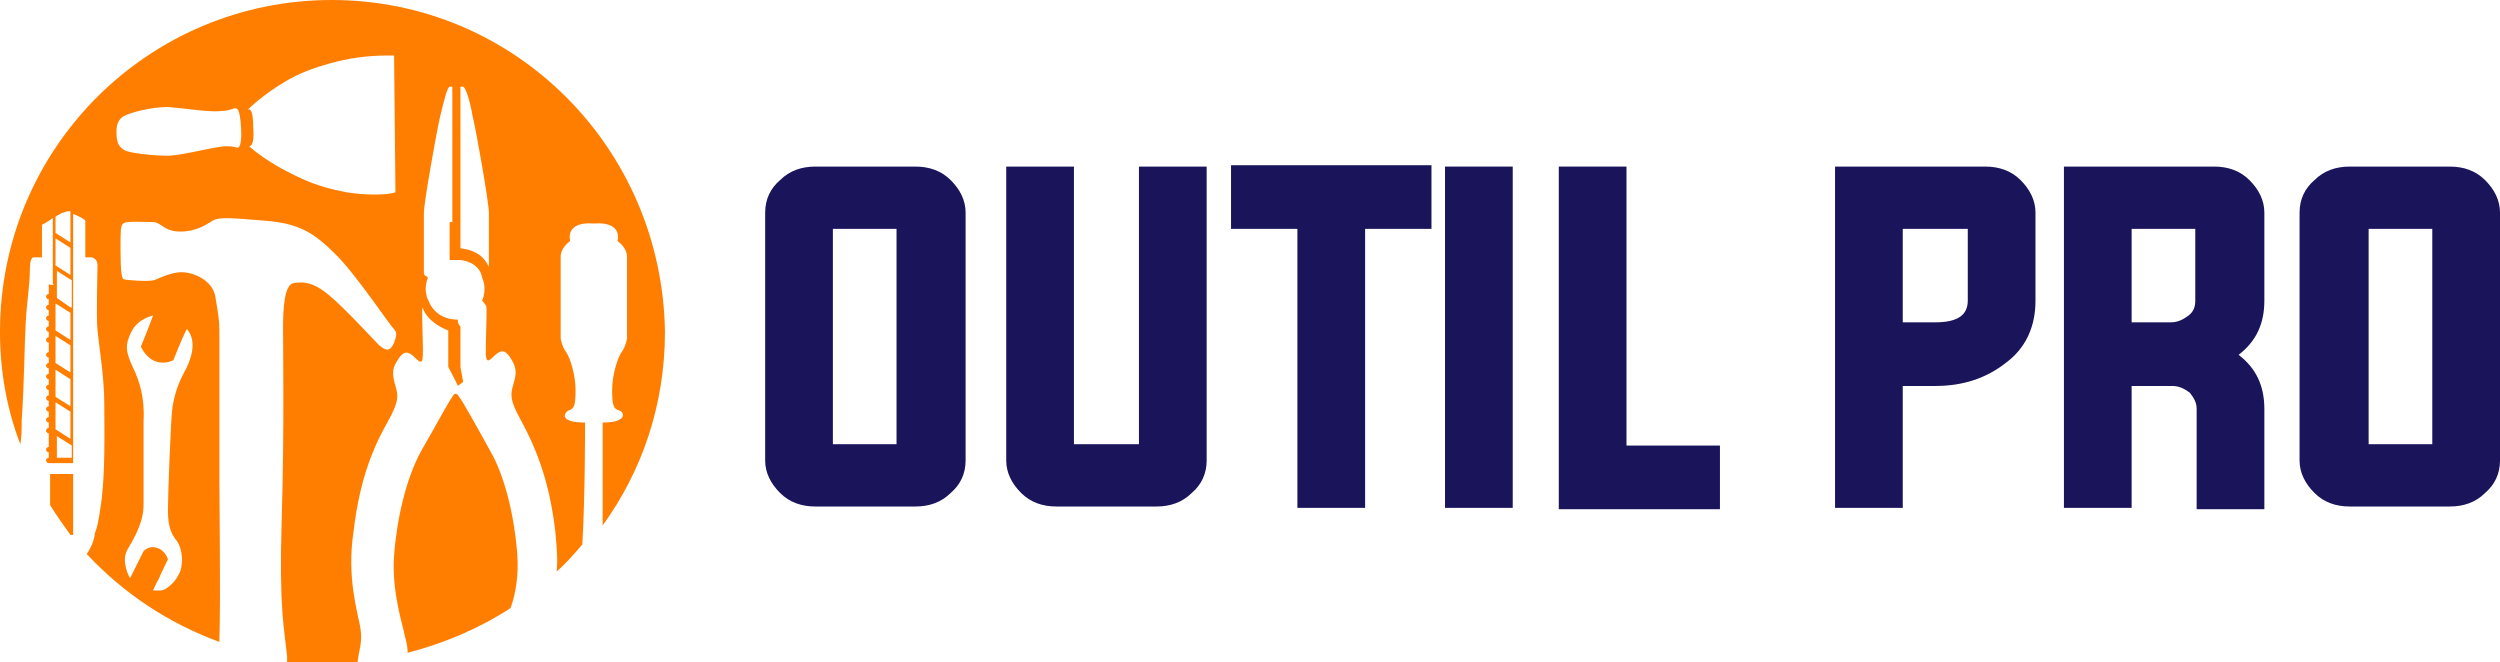
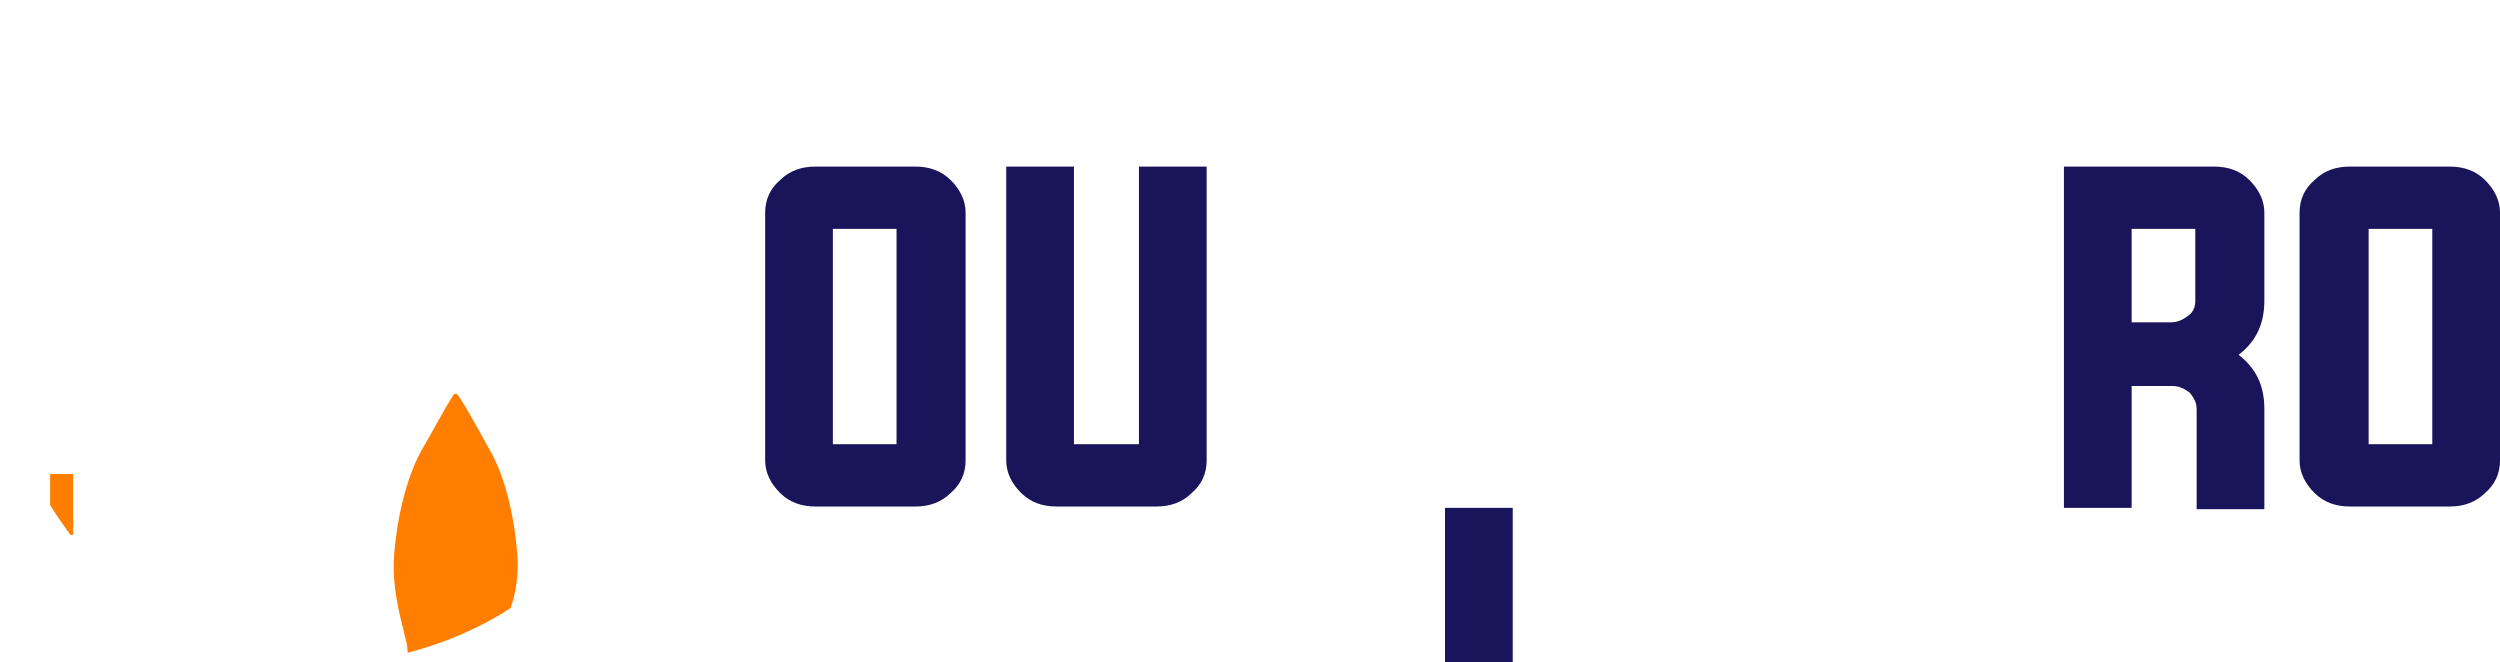
<svg xmlns="http://www.w3.org/2000/svg" version="1.1" id="Layer_1" x="0px" y="0px" width="184.6px" height="48.9px" viewBox="0 0 184.6 48.9" style="enable-background:new 0 0 184.6 48.9;" xml:space="preserve">
  <style type="text/css">
	.st0{fill:#1A145B;}
	.st1{fill:#FF7E00;}
</style>
  <g>
    <g>
      <path class="st0" d="M67.6,12.3c1,0,1.9,0.3,2.6,1c0.7,0.7,1.1,1.5,1.1,2.4V34c0,1-0.4,1.8-1.1,2.4c-0.7,0.7-1.6,1-2.6,1h-7.4    c-1,0-1.9-0.3-2.6-1c-0.7-0.7-1.1-1.5-1.1-2.4V15.7c0-1,0.4-1.8,1.1-2.4c0.7-0.7,1.6-1,2.6-1H67.6z M61.5,16.9v15.9h4.7V16.9H61.5    z" />
      <path class="st0" d="M79.4,32.8h4.7V12.3h5V34c0,1-0.4,1.8-1.1,2.4c-0.7,0.7-1.6,1-2.6,1h-7.4c-1,0-1.9-0.3-2.6-1    c-0.7-0.7-1.1-1.5-1.1-2.4V12.3h5V32.8z" />
-       <path class="st0" d="M95.8,16.9h-4.9v-4.7h14.8v4.7h-4.9v20.6h-5V16.9z" />
-       <path class="st0" d="M106.7,37.5V12.3h5v25.2H106.7z" />
-       <path class="st0" d="M115.1,37.5V12.3h5v20.6h6.9v4.7H115.1z" />
-       <path class="st0" d="M135.5,12.3h11.1c1,0,1.9,0.3,2.6,1c0.7,0.7,1.1,1.5,1.1,2.4v6.5c0,1.9-0.7,3.5-2.2,4.6    c-1.4,1.1-3.1,1.7-5.2,1.7h-2.4v9h-5V12.3z M140.5,16.9v6.9h2.4c1.6,0,2.4-0.5,2.4-1.6v-5.3H140.5z" />
+       <path class="st0" d="M106.7,37.5h5v25.2H106.7z" />
      <path class="st0" d="M157.4,28.5v9h-5V12.3h11.1c1,0,1.9,0.3,2.6,1c0.7,0.7,1.1,1.5,1.1,2.4v6.5c0,1.7-0.6,3-1.9,4    c1.3,1,1.9,2.3,1.9,4v7.4h-5v-7.4c0-0.5-0.2-0.8-0.5-1.2c-0.4-0.3-0.8-0.5-1.3-0.5H157.4z M160.3,23.8c0.5,0,0.9-0.2,1.3-0.5    c0.4-0.3,0.5-0.7,0.5-1.1v-5.3h-4.7v6.9H160.3z" />
      <path class="st0" d="M180.9,12.3c1,0,1.9,0.3,2.6,1c0.7,0.7,1.1,1.5,1.1,2.4V34c0,1-0.4,1.8-1.1,2.4c-0.7,0.7-1.6,1-2.6,1h-7.4    c-1,0-1.9-0.3-2.6-1c-0.7-0.7-1.1-1.5-1.1-2.4V15.7c0-1,0.4-1.8,1.1-2.4c0.7-0.7,1.6-1,2.6-1H180.9z M174.9,16.9v15.9h4.7V16.9    H174.9z" />
    </g>
  </g>
  <g>
    <path class="st1" d="M38.2,41c-0.2-2.8-0.9-5.8-2-7.7c-1.1-2-2-3.6-2.3-4c-0.3-0.5-0.5,0-0.5,0c-0.3,0.4-1.2,2.1-2.3,4   c-1.1,2-1.8,5-2,7.7c-0.2,2.8,0.7,5.3,0.8,6c0.1,0.3,0.2,0.8,0.2,1.2c2.7-0.7,5.3-1.8,7.6-3.3C38.1,43.8,38.3,42.4,38.2,41z" />
    <path class="st1" d="M3.7,37.3c0.5,0.8,1,1.5,1.5,2.2h0.2V35H3.7V37.3z" />
-     <path class="st1" d="M43.2,31.2c-1.9,0-1.6-0.7-1.2-0.9c0.4-0.1,0.5-0.4,0.5-1.5c0-1.1-0.4-2.4-0.7-2.8c-0.3-0.4-0.4-1-0.4-1v-6.1   c0,0,0-0.6,0.7-1.1c-0.3-1.5,1.6-1.3,1.6-1.3h0.3c0,0,1.9-0.2,1.6,1.3c0.7,0.5,0.7,1.1,0.7,1.1V25c0,0-0.1,0.6-0.4,1   c-0.3,0.4-0.7,1.7-0.7,2.8c0,1.1,0.1,1.4,0.5,1.5c0.4,0.1,0.7,0.9-1.2,0.9c0,0.8,0,4.4,0,7.6c2.9-4,4.6-8.9,4.6-14.3   C48.9,10.9,38,0,24.5,0S0,10.9,0,24.5c0,2.9,0.5,5.7,1.5,8.3c0.1-0.5,0.1-1.1,0.1-1.7c0.2-3,0.2-5.6,0.3-7.3s0.3-2.8,0.3-3.7   c0-0.8,0.1-1.1,0.3-1.1c0.2,0,0.6,0,0.6,0v-2.4c0,0,0.4-0.2,0.8-0.5V21h0.1c0,0.1-0.4,0-0.4,0v0.7c0,0,0,0,0,0   c-0.1,0-0.2,0.1-0.2,0.2c0,0.1,0.1,0.2,0.2,0.2c0,0,0,0,0,0v0.4c0,0,0,0,0,0c-0.1,0-0.2,0.1-0.2,0.2c0,0.1,0.1,0.2,0.2,0.2   c0,0,0,0,0,0v0.4c0,0,0,0,0,0c-0.1,0-0.2,0.1-0.2,0.2c0,0.1,0.1,0.2,0.2,0.2c0,0,0,0,0,0v0.4c0,0,0,0,0,0c-0.1,0-0.2,0.1-0.2,0.2   c0,0.1,0.1,0.2,0.2,0.2c0,0,0,0,0,0v0.4c0,0,0,0,0,0c-0.1,0-0.2,0.1-0.2,0.2c0,0.1,0.1,0.2,0.2,0.2c0,0,0,0,0,0V26c0,0,0,0,0,0   c-0.1,0-0.2,0.1-0.2,0.2c0,0.1,0.1,0.2,0.2,0.2c0,0,0,0,0,0v0.4c0,0,0,0,0,0c-0.1,0-0.2,0.1-0.2,0.2c0,0.1,0.1,0.2,0.2,0.2   c0,0,0,0,0,0v0.4c0,0,0,0,0,0c-0.1,0-0.2,0.1-0.2,0.2c0,0.1,0.1,0.2,0.2,0.2c0,0,0,0,0,0v0.4c0,0,0,0,0,0c-0.1,0-0.2,0.1-0.2,0.2   c0,0.1,0.1,0.2,0.2,0.2c0,0,0,0,0,0v0.4c0,0,0,0,0,0c-0.1,0-0.2,0.1-0.2,0.2c0,0.1,0.1,0.2,0.2,0.2c0,0,0,0,0,0v0.4c0,0,0,0,0,0   c-0.1,0-0.2,0.1-0.2,0.2s0.1,0.2,0.2,0.2c0,0,0,0,0,0v0.4c0,0,0,0,0,0c-0.1,0-0.2,0.1-0.2,0.2c0,0.1,0.1,0.2,0.2,0.2c0,0,0,0,0,0   v0.4c0,0,0,0,0,0c-0.1,0-0.2,0.1-0.2,0.2c0,0.1,0.1,0.2,0.2,0.2c0,0,0,0,0,0V33c0,0,0,0,0,0c-0.1,0-0.2,0.1-0.2,0.2   c0,0.1,0.1,0.2,0.2,0.2c0,0,0,0,0,0v0.4c0,0,0,0,0,0c-0.1,0-0.2,0.1-0.2,0.2c0,0.1,0.1,0.2,0.2,0.2c0.1,0,0.1,0,0.1,0h1.5v0h0.2   V15.8c0.3,0.1,0.9,0.4,0.9,0.5c0,0.2,0,2.7,0,2.7h0.4c0,0,0.5,0,0.5,0.6c0,0.6-0.1,3.7,0,4.8c0.1,1.1,0.5,3.4,0.5,5.4   c0,2,0.1,5.5-0.3,7.8c-0.1,0.7-0.2,1.3-0.4,1.8h0c0,0,0,0.4-0.3,1c0,0,0,0,0,0c-0.1,0.2-0.2,0.4-0.3,0.5c2.7,2.9,6,5.1,9.8,6.5   c0-0.1,0-0.2,0-0.3c0.1-2.5,0-10.1,0-11.6c0-1.5,0-10.2,0-11c0-0.9-0.1-1.4-0.3-2.6c-0.2-1.2-1.6-1.8-2.5-1.8s-1.9,0.6-2.1,0.6   c-0.3,0.1-2.1,0-2.2-0.1c-0.1-0.1-0.2-0.5-0.2-2.1c0-1.6,0-1.8,0.2-2c0.2-0.2,1.6-0.1,2.2-0.1c0.6,0,0.8,0.7,2,0.7   c1.2,0,1.9-0.5,2.4-0.8c0.5-0.3,1.4-0.2,3.9,0c2.5,0.2,3.6,0.9,5.2,2.5c1.6,1.6,4.1,5.4,4.3,5.5c0.1,0.2,0.3,0.2,0,1   c-0.3,0.7-0.6,0.6-1.1,0.2c-0.4-0.4-2.5-2.7-3.7-3.7c-1.2-1-1.9-1-2.6-0.9s-0.8,1.8-0.8,3.4c0,1.6,0.1,7.4-0.1,14.1s0.2,8,0.4,10.1   c0,0.1,0,0.2,0,0.4c1,0.1,2.1,0.2,3.1,0.2c0.7,0,1.4,0,2.1-0.1c0,0,0,0,0-0.1c0.1-0.9,0.4-1.5,0.2-2.6c-0.2-1.1-1-3.7-0.5-7   c0.4-3.4,1.2-5.8,2.5-8.1c0.9-1.6,0.8-2,0.6-2.7c-0.2-0.7-0.3-1.2,0.1-1.8c0.4-0.7,0.7-0.8,1.1-0.5c0.4,0.3,0.7,0.8,0.8,0.3   c0.1-0.5-0.1-3.6,0-3.8c0,0,0,0,0,0c0.4,1.2,1.9,1.7,1.9,1.7v2.7c0,0,0.7,1.3,0.7,1.4c0,0,0.4-0.3,0.4-0.3L34,27.1v-3   c0,0-0.2-0.1-0.2-0.5c-1.4,0-2-0.9-2.2-1.5c0,0,0,0,0,0s-0.1-0.1-0.1-0.3c0,0,0,0,0,0c-0.1-0.3-0.1-0.8,0.1-1.3   c-0.2-0.2-0.3-0.1-0.3-0.4c0-0.3,0-3.7,0-4.4c0-0.7,0.9-5.8,1.2-7.1c0.3-1.2,0.5-2.1,0.7-2.2h0.2v10h-0.2v2.8h0.8   c0,0,1.4,0.1,1.6,1.3c0.4,0.9,0,1.7,0,1.7s0.2,0.2,0.3,0.4c0.1,0.2-0.1,3.3,0,3.8c0.1,0.5,0.4,0,0.8-0.3c0.4-0.3,0.7-0.2,1.1,0.5   c0.4,0.7,0.3,1.1,0.1,1.8c-0.2,0.7-0.3,1.1,0.6,2.7c1.3,2.4,2.1,4.8,2.5,8.1c0.1,1.1,0.2,2.1,0.1,3c0.7-0.6,1.3-1.3,1.9-2   C43.2,36.7,43.2,32,43.2,31.2z M5.2,33.8H4.2v-1.6l1.1,0.7V33.8z M5.2,32.4l-1.1-0.7v-2l1.1,0.7V32.4z M5.2,30l-1.1-0.7v-2L5.2,28   V30z M5.2,27.5l-1.1-0.7v-2l1.1,0.7V27.5z M5.2,25.1l-1.1-0.7v-2l1.1,0.7V25.1z M5.2,22.7L4.2,22v-2l1.1,0.7V22.7z M5.2,20.3   l-1.1-0.7v-2l1.1,0.7V20.3z M5.2,17.9l-1.1-0.7v-1.2c0.3-0.2,0.5-0.3,0.6-0.3c0.2-0.1,0.3-0.1,0.5-0.1V17.9z M9.8,27.1   c-0.5-1.1-0.6-1.6-0.1-2.6c0.5-1,1.6-1.2,1.6-1.2s-0.4,1.1-0.9,2.3c0.9,1.8,2.4,1,2.4,1s0.7-1.8,1-2.3c0.8,0.9,0.3,2.3-0.2,3.2   c-0.5,0.9-0.8,1.9-0.9,2.9c-0.1,1-0.3,6.1-0.3,7.3c0,1.3,0.3,1.8,0.7,2.3c0.3,0.5,0.4,1.2,0.3,1.8c-0.1,0.8-0.9,1.7-1.5,1.8   c-0.3,0-0.6,0-0.6,0s0.3-0.7,0.4-0.8c0.2-0.5,0.7-1.5,0.7-1.5s-0.1-0.4-0.5-0.7c-0.8-0.5-1.3,0.1-1.3,0.1l-1,2c0,0-0.7-1.2-0.2-2.1   c1.1-1.8,1.2-2.7,1.2-3.4s0-6.1,0-6.1C10.7,29.4,10.3,28.1,9.8,27.1z M17.5,10.9c-0.3-0.1-0.6-0.1-0.9-0.1   c-1.1,0.1-2.8,0.6-4.1,0.7c-1.3,0-2.9-0.2-3.3-0.4c-0.3-0.2-0.6-0.4-0.6-1.3c0-0.3,0-0.9,0.5-1.2c0.5-0.3,2.1-0.7,3.3-0.7   c1.3,0.1,3.1,0.4,3.9,0.3c0.4,0,0.7-0.1,1-0.2c0.2,0,0.4-0.1,0.5,1.4C17.9,11.1,17.5,10.9,17.5,10.9z M28.8,14.3   c-0.1,0-1.3,0.2-3.2-0.1c-1.1-0.2-2.2-0.5-3.3-1c-1.3-0.6-2.6-1.3-3.8-2.3l-0.1-0.1c0.1,0,0.4-0.1,0.3-1.3c0-1.3-0.2-1.5-0.4-1.4   l0.1-0.1c0,0,1-1,2.7-2c1-0.6,2.1-1,3.2-1.3c1.4-0.4,2.8-0.6,4.3-0.6l0.5,0l0.1,10.1L28.8,14.3z M36.1,19.5c0,0.1,0,0.2,0,0.2   c-0.2-0.4-0.5-0.8-0.9-1c-0.7-0.4-1.2-0.3-1.2-0.4c0-0.1,0-9.8,0-11.9h0.2c0.2,0.1,0.5,1,0.7,2.2c0.3,1.2,1.2,6.4,1.2,7.1   C36.1,16.3,36.1,19.2,36.1,19.5z" />
  </g>
</svg>